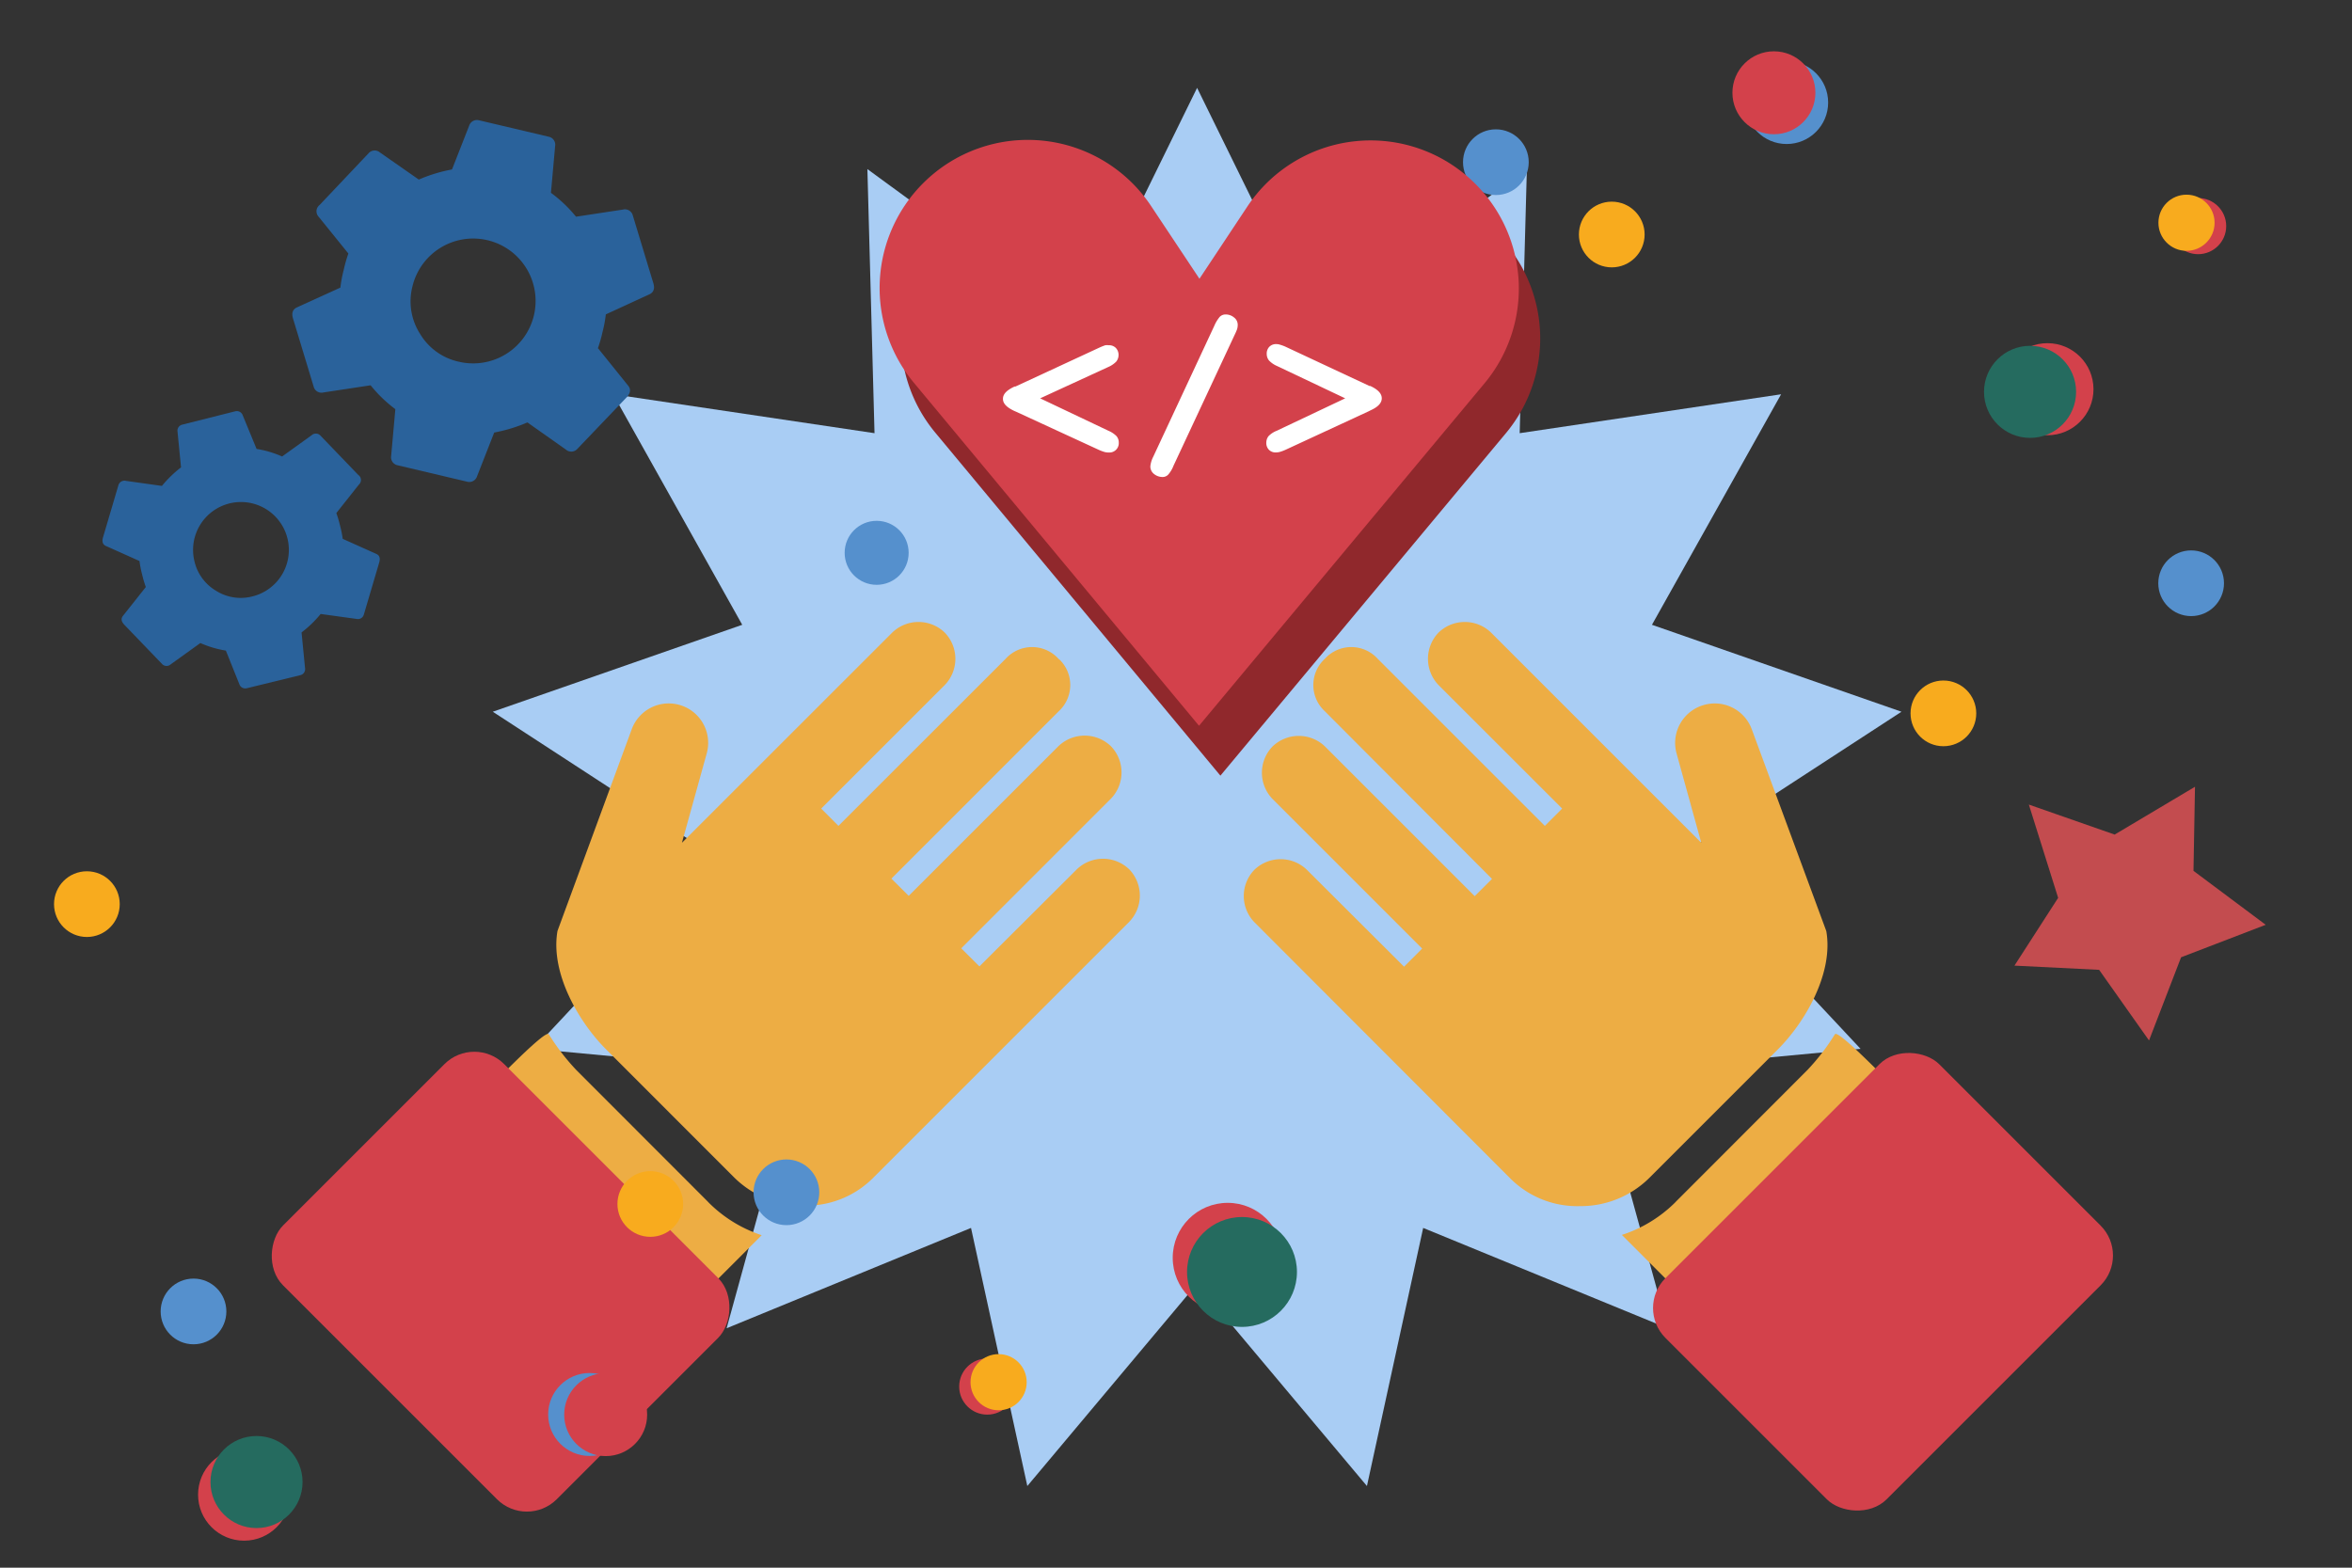
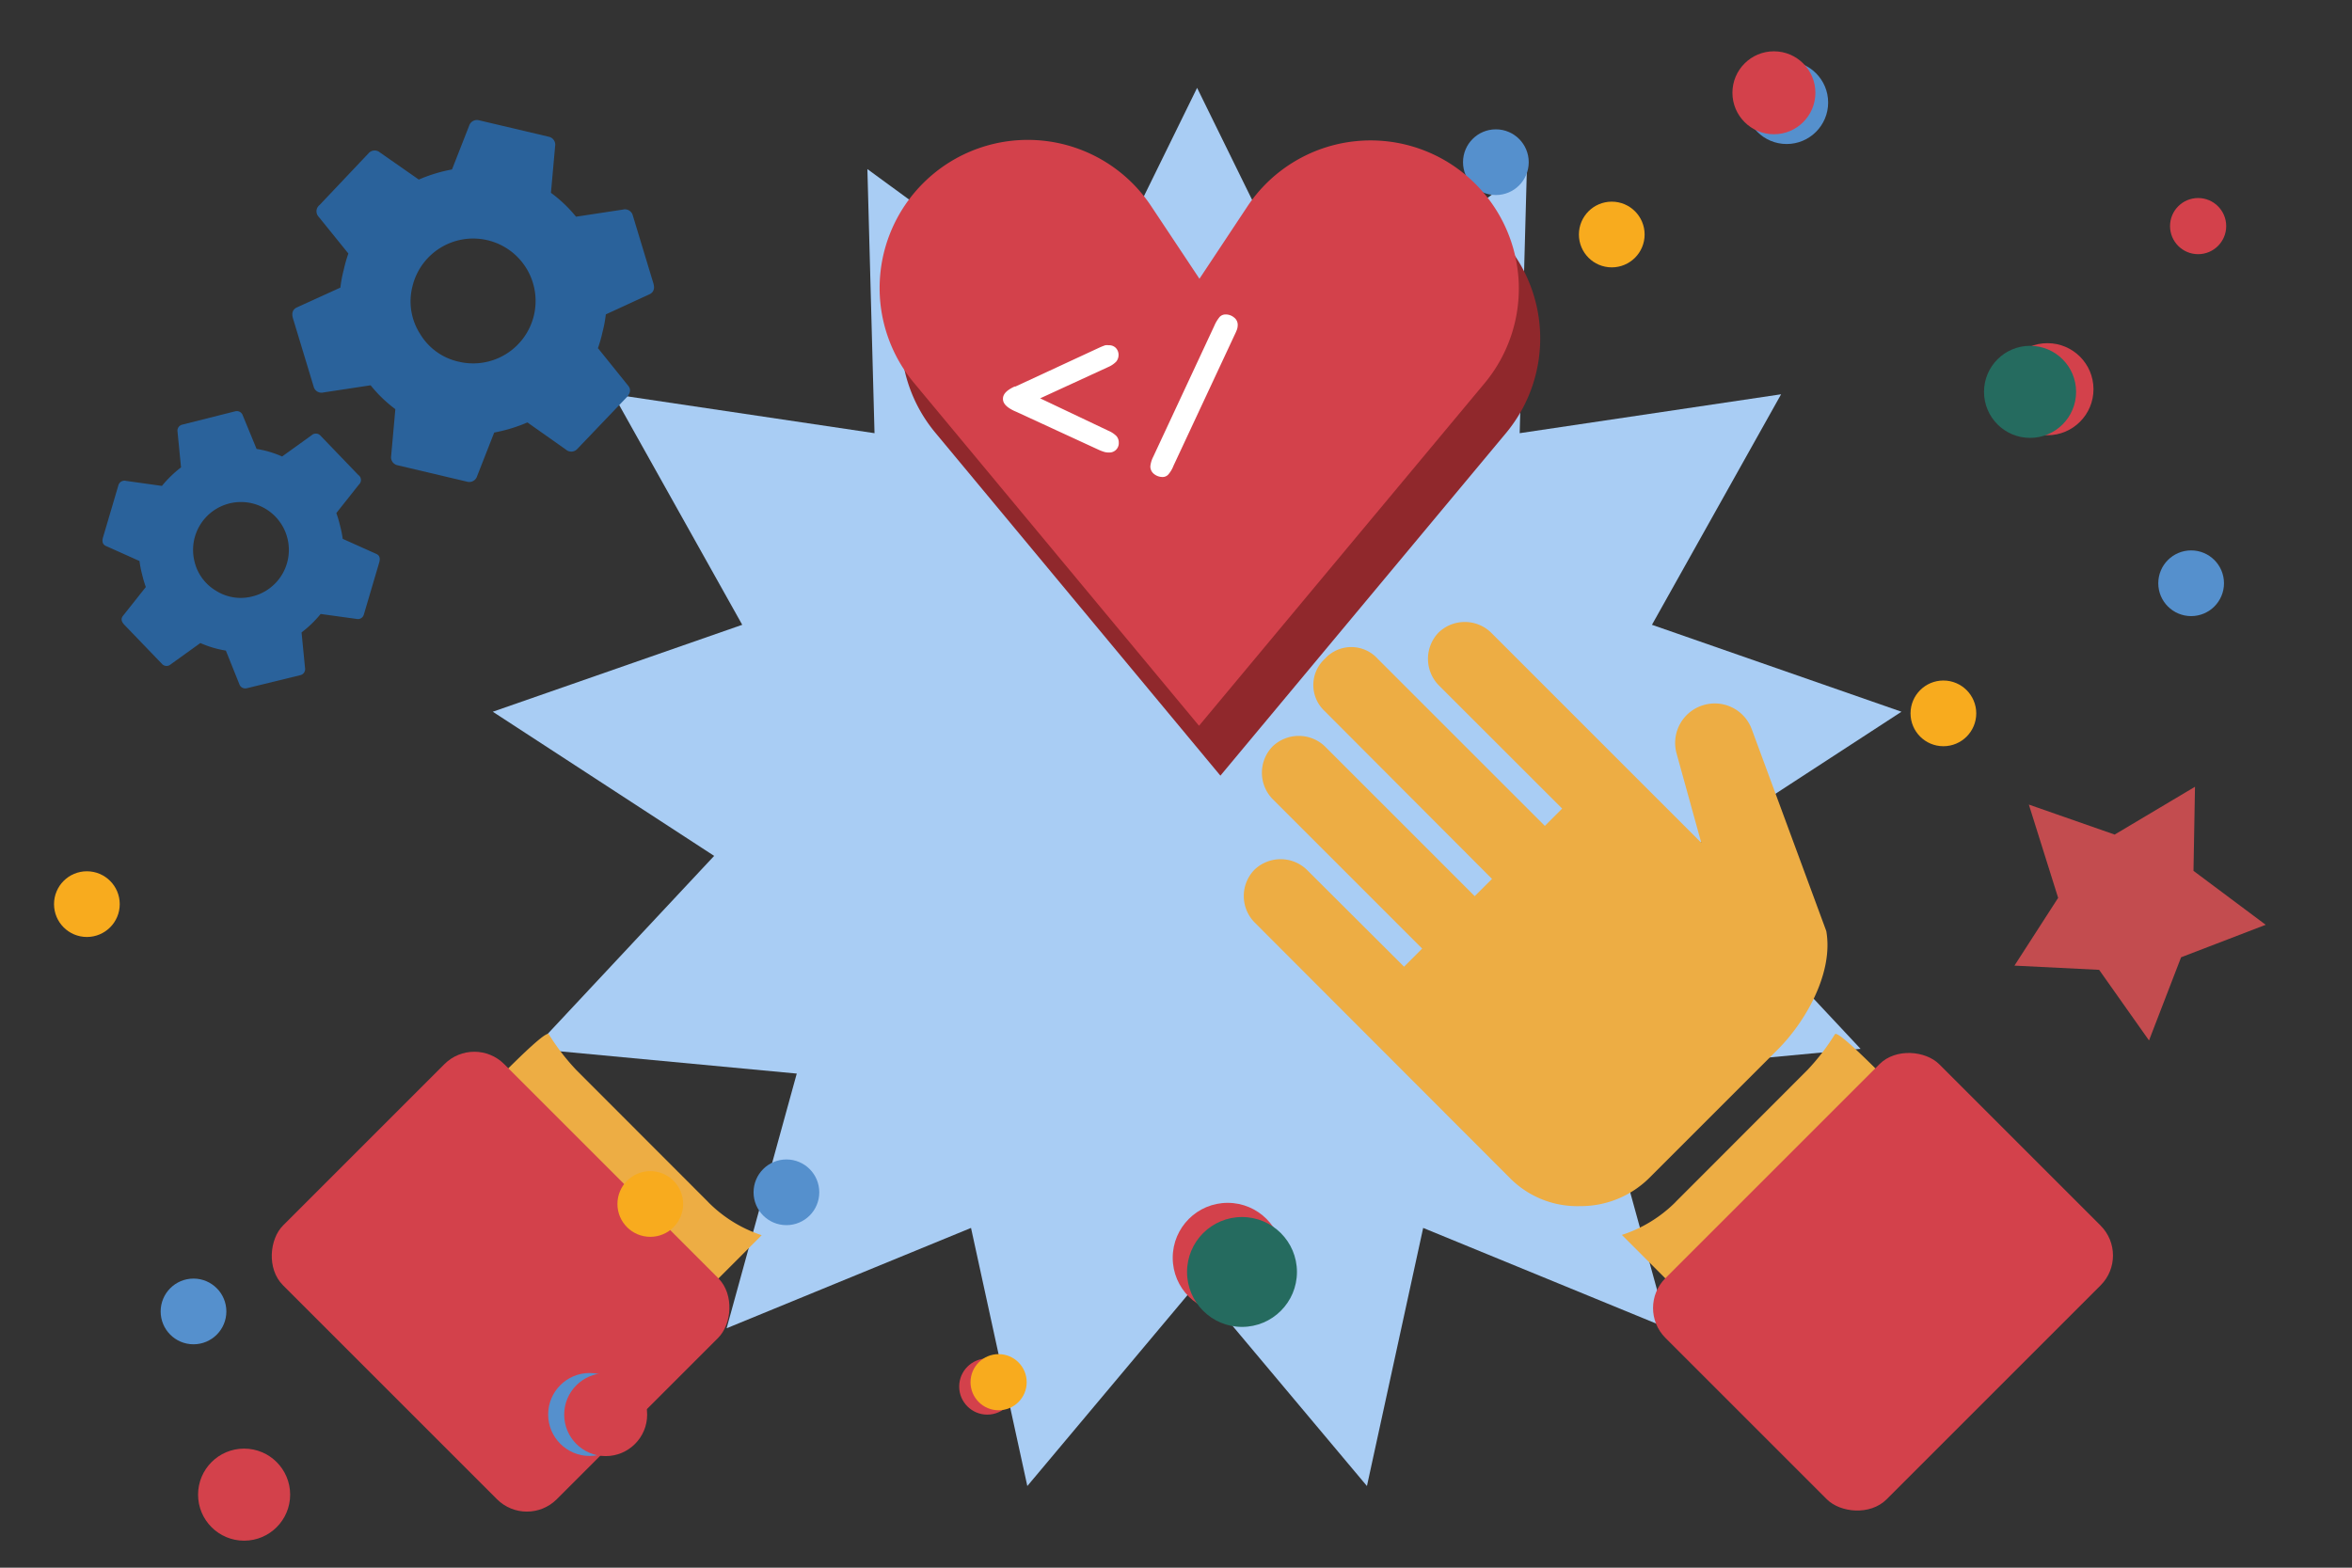
<svg xmlns="http://www.w3.org/2000/svg" viewBox="0 0 330 220">
  <rect x="0" y="0" width="330" height="220" fill="#333333" stroke="none" />
  <g id="Ebene_2" data-name="Ebene 2">
    <g id="Ebene_1-2" data-name="Ebene 1">
      <polygon points="167.96 12.33 184.3 45.61 214.23 23.73 213.22 60.79 249.9 55.33 231.78 87.68 266.79 99.88 235.72 120.11 261.05 147.19 224.14 150.66 233.98 186.4 199.68 172.32 191.79 208.54 167.96 180.14 144.14 208.54 136.24 172.32 101.95 186.4 111.79 150.66 74.88 147.19 100.2 120.11 69.14 99.88 104.14 87.68 86.03 55.33 122.7 60.79 121.7 23.73 151.63 45.61 167.96 12.33" style="fill:#a9cdf4" />
      <path d="M171.23,108.85l-40-48.13a20.78,20.78,0,0,1,1.28-28h0a20.77,20.77,0,0,1,32,3.2l6.78,10.2L178,36a20.76,20.76,0,0,1,32-3.2h0a20.76,20.76,0,0,1,1.28,28Z" style="fill:#90282c" />
      <g id="Gruppe_244" data-name="Gruppe 244">
-         <circle id="Ellipse_175" data-name="Ellipse 175" cx="123" cy="77.58" r="4.49" style="fill:#5590cd" />
-       </g>
+         </g>
      <circle id="Ellipse_164" data-name="Ellipse 164" cx="308.41" cy="31.73" r="3.94" style="fill:#d3414b" />
-       <circle id="Ellipse_165" data-name="Ellipse 165" cx="306.78" cy="31.26" r="3.94" style="fill:#f8ab1e" />
      <circle id="Ellipse_166" data-name="Ellipse 166" cx="226.14" cy="32.91" r="4.61" style="fill:#f8ab1e" />
      <circle id="Ellipse_175-2" data-name="Ellipse 175" cx="209.88" cy="22.76" r="4.61" style="fill:#5590cd" />
      <circle id="Ellipse_178" data-name="Ellipse 178" cx="307.43" cy="81.85" r="4.61" style="fill:#5590cd" />
      <circle id="Ellipse_174" data-name="Ellipse 174" cx="272.67" cy="100.11" r="4.61" style="fill:#f8ab1e" />
      <g id="Gruppe_159" data-name="Gruppe 159">
        <circle id="Ellipse_69" data-name="Ellipse 69" cx="287.27" cy="54.62" r="6.46" style="fill:#d3414b" />
        <circle id="Ellipse_70" data-name="Ellipse 70" cx="284.83" cy="54.99" r="6.46" style="fill:#256b5f" />
      </g>
      <g id="Gruppe_160" data-name="Gruppe 160">
        <circle id="Ellipse_71" data-name="Ellipse 71" cx="149.45" cy="43.95" r="7.71" style="fill:#d3414b" />
        <circle id="Ellipse_72" data-name="Ellipse 72" cx="149.03" cy="41.15" r="7.71" style="fill:#256b5f" />
      </g>
      <g id="Gruppe_161" data-name="Gruppe 161">
        <circle id="Ellipse_42" data-name="Ellipse 42" cx="250.68" cy="14.39" r="5.82" style="fill:#5590cd" />
        <circle id="Ellipse_79" data-name="Ellipse 79" cx="248.89" cy="13.02" r="5.82" style="fill:#d3414b" />
      </g>
      <path d="M168.23,101.85l-40-48.13a20.78,20.78,0,0,1,1.28-28h0a20.77,20.77,0,0,1,32,3.2l6.78,10.2L175,29a20.76,20.76,0,0,1,32-3.2h0a20.76,20.76,0,0,1,1.28,28Z" style="fill:#d3414b" />
-       <path id="Pfad_936" data-name="Pfad 936" d="M148.66,92.56a5,5,0,0,1-.13,7.27L125.07,123.3l2.43,2.42,21-21a5.31,5.31,0,0,1,7.37,0l0,0,0,0a5.3,5.3,0,0,1,0,7.36l-21,21,2.55,2.54L151.08,122a5.3,5.3,0,0,1,7.36,0l0,0,0,0a5.3,5.3,0,0,1,0,7.36l-35.83,35.83a13.26,13.26,0,0,1-9.88,4,13.66,13.66,0,0,1-9.77-4l-.11-.11L85,147.22h0c-3.7-3.7-7.82-10.59-6.78-16.58L88.65,102.3A5.53,5.53,0,0,1,95.58,99h0a5.53,5.53,0,0,1,3.58,6.72l-3.48,12.55,29.51-29.5a5.3,5.3,0,0,1,7.36,0l0,0,0,0a5.29,5.29,0,0,1,0,7.37l-17.33,17.33,2.42,2.43,23.47-23.46a5,5,0,0,1,7.27-.13l.12.13.13.12" style="fill:#edad44" />
      <path d="M99.45,168.78l-.15-.16L80.84,150.14a31.08,31.08,0,0,1-3.84-5c-.89-1.44-29.12,29.74-29.12,29.74l28.73,28.72,30.26-30.26A18.85,18.85,0,0,1,99.45,168.78Z" style="fill:#edad44" />
      <rect x="43.07" y="157.92" width="54.32" height="43.89" rx="5.93" transform="translate(147.76 3.02) rotate(45)" style="fill:#d3414b" />
      <path id="Pfad_936-2" data-name="Pfad 936" d="M185.77,92.56l.13-.12.12-.13a5,5,0,0,1,7.27.13l23.46,23.46,2.43-2.43L201.84,96.14a5.31,5.31,0,0,1,0-7.37l0,0,0,0a5.3,5.3,0,0,1,7.36,0l29.5,29.5-3.47-12.55A5.53,5.53,0,0,1,238.85,99h0a5.53,5.53,0,0,1,6.93,3.33l10.46,28.33c1.05,6-3.07,12.88-6.77,16.58h0l-17.91,17.91-.11.11a13.66,13.66,0,0,1-9.77,4,13.29,13.29,0,0,1-9.89-4L176,129.42a5.29,5.29,0,0,1,0-7.36l0,0,0,0a5.3,5.3,0,0,1,7.36,0L197,135.66l2.54-2.54-21-21a5.3,5.3,0,0,1,0-7.36l0,0,0,0a5.31,5.31,0,0,1,7.37,0l21,21,2.43-2.42L185.9,99.83a5,5,0,0,1-.13-7.27" style="fill:#edad44" />
      <path d="M235,168.78l.15-.16,18.46-18.48a31.08,31.08,0,0,0,3.84-5c.88-1.44,29.11,29.74,29.11,29.74l-28.72,28.72L227.56,173.3A18.85,18.85,0,0,0,235,168.78Z" style="fill:#edad44" />
      <rect x="237.04" y="157.92" width="54.32" height="43.89" rx="5.93" transform="translate(578.2 120.24) rotate(135)" style="fill:#d3414b" />
      <g id="Gruppe_163" data-name="Gruppe 163">
        <path id="Pfad_312" data-name="Pfad 312" d="M145.94,55.9l9.58,4.55a3.54,3.54,0,0,1,1.13.75,1.37,1.37,0,0,1,.32.91,1.31,1.31,0,0,1-1.21,1.39h-.26a2,2,0,0,1-.59-.09,6.28,6.28,0,0,1-.76-.29l-11.58-5.34-.28-.12c-1-.48-1.57-1-1.57-1.69s.56-1.23,1.64-1.73h.12l11.73-5.44a9.29,9.29,0,0,1,.87-.35,1.93,1.93,0,0,1,.48,0,1.3,1.3,0,0,1,1,.38,1.39,1.39,0,0,1,.38,1,1.48,1.48,0,0,1-.33.92,3.51,3.51,0,0,1-1.13.76Z" style="fill:#fff" />
        <path id="Pfad_313" data-name="Pfad 313" d="M173.27,46.9l-8.63,18.48a4.08,4.08,0,0,1-.73,1.22,1.08,1.08,0,0,1-.79.34,1.9,1.9,0,0,1-1.21-.43,1.34,1.34,0,0,1-.51-1.06,3.77,3.77,0,0,1,.4-1.34h0l8.59-18.42a5,5,0,0,1,.75-1.23,1.14,1.14,0,0,1,.81-.33,1.81,1.81,0,0,1,1.19.42,1.28,1.28,0,0,1,.52,1.05,2.24,2.24,0,0,1-.08.57,6.66,6.66,0,0,1-.31.73Z" style="fill:#fff" />
-         <path id="Pfad_314" data-name="Pfad 314" d="M188.74,55.9l-9.57-4.54a3.45,3.45,0,0,1-1.12-.77,1.45,1.45,0,0,1-.32-.92,1.36,1.36,0,0,1,.36-1,1.3,1.3,0,0,1,1-.38,1.54,1.54,0,0,1,.52.09,5.37,5.37,0,0,1,.87.33l11.65,5.45h.12c1.08.5,1.62,1.07,1.62,1.73s-.52,1.22-1.57,1.69l-.23.12-11.68,5.41a6.28,6.28,0,0,1-.76.29,2,2,0,0,1-.59.09,1.29,1.29,0,0,1-1-.37,1.35,1.35,0,0,1-.37-1,1.49,1.49,0,0,1,.31-.91,3.19,3.19,0,0,1,1.13-.75Z" style="fill:#fff" />
      </g>
      <path id="Pfad_853" data-name="Pfad 853" d="M284.66,112.91,288.77,126l-6.13,9.51,11.88.59,7,9.91,4.5-11.67,11.87-4.56-10.13-7.57.21-11.8-11.27,6.71Z" style="fill:#c34c4f" />
      <circle id="Ellipse_164-2" data-name="Ellipse 164" cx="138.52" cy="194.58" r="3.94" style="fill:#d3414b" />
      <circle id="Ellipse_165-2" data-name="Ellipse 165" cx="140.11" cy="193.97" r="3.94" style="fill:#f8ab1e" />
      <circle id="Ellipse_166-2" data-name="Ellipse 166" cx="91.24" cy="168.96" r="4.61" style="fill:#f8ab1e" />
      <circle id="Ellipse_175-3" data-name="Ellipse 175" cx="110.34" cy="167.32" r="4.61" style="fill:#5590cd" />
      <circle id="Ellipse_178-2" data-name="Ellipse 178" cx="27.15" cy="184.04" r="4.61" style="fill:#5590cd" />
      <circle id="Ellipse_174-2" data-name="Ellipse 174" cx="12.19" cy="126.88" r="4.61" style="fill:#f8ab1e" />
      <g id="Gruppe_159-2" data-name="Gruppe 159">
        <circle id="Ellipse_69-2" data-name="Ellipse 69" cx="34.25" cy="209.75" r="6.46" style="fill:#d3414b" />
-         <circle id="Ellipse_70-2" data-name="Ellipse 70" cx="35.99" cy="207.98" r="6.46" style="fill:#256b5f" />
      </g>
      <g id="Gruppe_160-2" data-name="Gruppe 160">
        <circle id="Ellipse_71-2" data-name="Ellipse 71" cx="172.25" cy="176.51" r="7.71" style="fill:#d3414b" />
        <circle id="Ellipse_72-2" data-name="Ellipse 72" cx="174.26" cy="178.5" r="7.71" style="fill:#256b5f" />
      </g>
      <g id="Gruppe_161-2" data-name="Gruppe 161">
        <circle id="Ellipse_42-2" data-name="Ellipse 42" cx="82.73" cy="198.5" r="5.82" style="fill:#5590cd" />
        <circle id="Ellipse_79-2" data-name="Ellipse 79" cx="84.98" cy="198.52" r="5.82" style="fill:#d3414b" />
      </g>
      <path id="Pfad_363" data-name="Pfad 363" d="M30.32,82.91a6.48,6.48,0,0,0,5.08.79,6.72,6.72,0,1,0-8.12-4.94A6.52,6.52,0,0,0,30.32,82.91Zm17.77-7.29,4.66,2.09c.48.19.63.58.47,1.18l-2.17,7.35a.86.86,0,0,1-1,.62l-5.06-.7a15.64,15.64,0,0,1-2.68,2.59l.49,5a.87.87,0,0,1-.67,1l-7.49,1.83a.87.87,0,0,1-1.06-.57l-1.89-4.71a14.46,14.46,0,0,1-3.58-1.06l-4.17,3a.86.86,0,0,1-1.21-.07l-5.32-5.53c-.41-.45-.46-.87-.12-1.26l3.17-4a16.14,16.14,0,0,1-.53-1.8,14.73,14.73,0,0,1-.36-1.85l-4.66-2.09c-.47-.19-.63-.59-.47-1.18l2.17-7.35a.88.88,0,0,1,1.05-.63l5.06.71a16.08,16.08,0,0,1,2.68-2.6l-.49-5a.87.87,0,0,1,.67-1L33,57.72a.88.88,0,0,1,1.06.57L36,63a14.46,14.46,0,0,1,3.58,1.06l4.17-3a.87.87,0,0,1,1.21.07l5.32,5.53A.86.86,0,0,1,50.36,68l-3.17,4a16.14,16.14,0,0,1,.53,1.8,14.77,14.77,0,0,1,.37,1.85Z" style="fill:#2a629b" />
      <path id="Pfad_364" data-name="Pfad 364" d="M58.93,46.84a8.43,8.43,0,0,0,5.44,3.92,8.76,8.76,0,1,0-6.51-10.53A8.45,8.45,0,0,0,58.93,46.84Zm25,2.06,4.17,5.18q.66.75-.15,1.65L81,63a1.14,1.14,0,0,1-1.59.1L74,59.28a21.8,21.8,0,0,1-4.66,1.42l-2.41,6.15a1.14,1.14,0,0,1-1.38.75l-9.78-2.31A1.14,1.14,0,0,1,54.88,64l.59-6.58A18.94,18.94,0,0,1,52,54.07l-6.59,1A1.14,1.14,0,0,1,44,54.23l-2.9-9.57c-.22-.77,0-1.28.6-1.54l6.06-2.76a16.63,16.63,0,0,1,.45-2.42,19.24,19.24,0,0,1,.67-2.36L44.7,30.41a1.12,1.12,0,0,1,.15-1.65l6.87-7.26a1.13,1.13,0,0,1,1.58-.11l5.46,3.81a21.63,21.63,0,0,1,4.66-1.42l2.41-6.15a1.15,1.15,0,0,1,1.38-.75L77,19.19a1.14,1.14,0,0,1,.89,1.29l-.59,6.58a18.94,18.94,0,0,1,3.52,3.35l6.59-1a1.14,1.14,0,0,1,1.37.8l2.9,9.57c.22.77,0,1.28-.6,1.54L85,44.12a16.63,16.63,0,0,1-.45,2.42,19.75,19.75,0,0,1-.67,2.36Z" style="fill:#2a629b" />
      <rect width="330" height="220" style="fill:none" />
    </g>
  </g>
</svg>